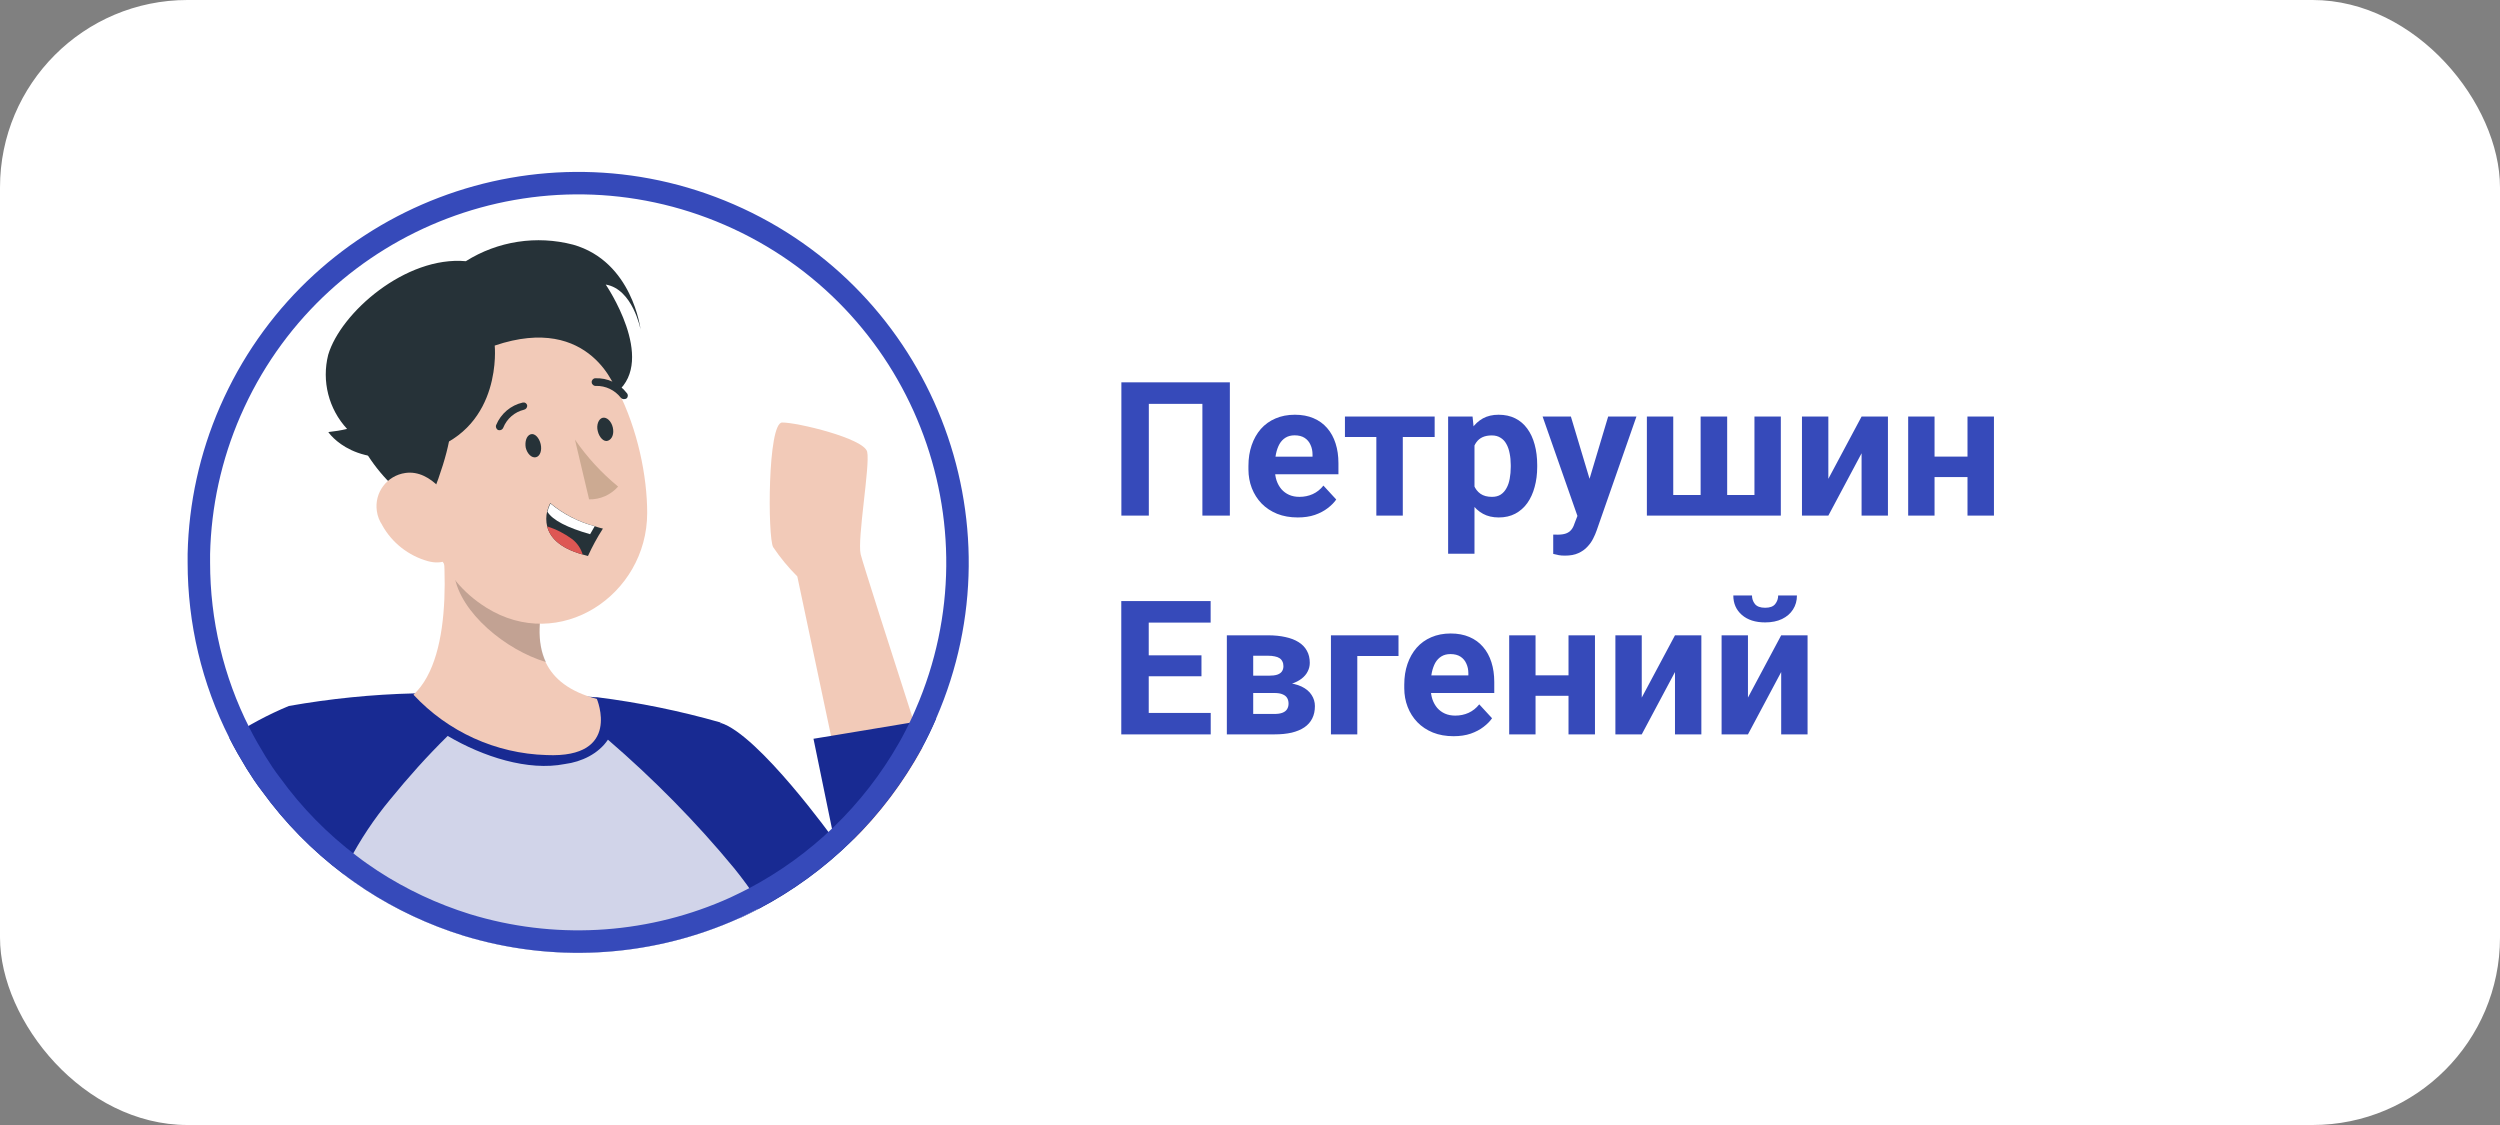
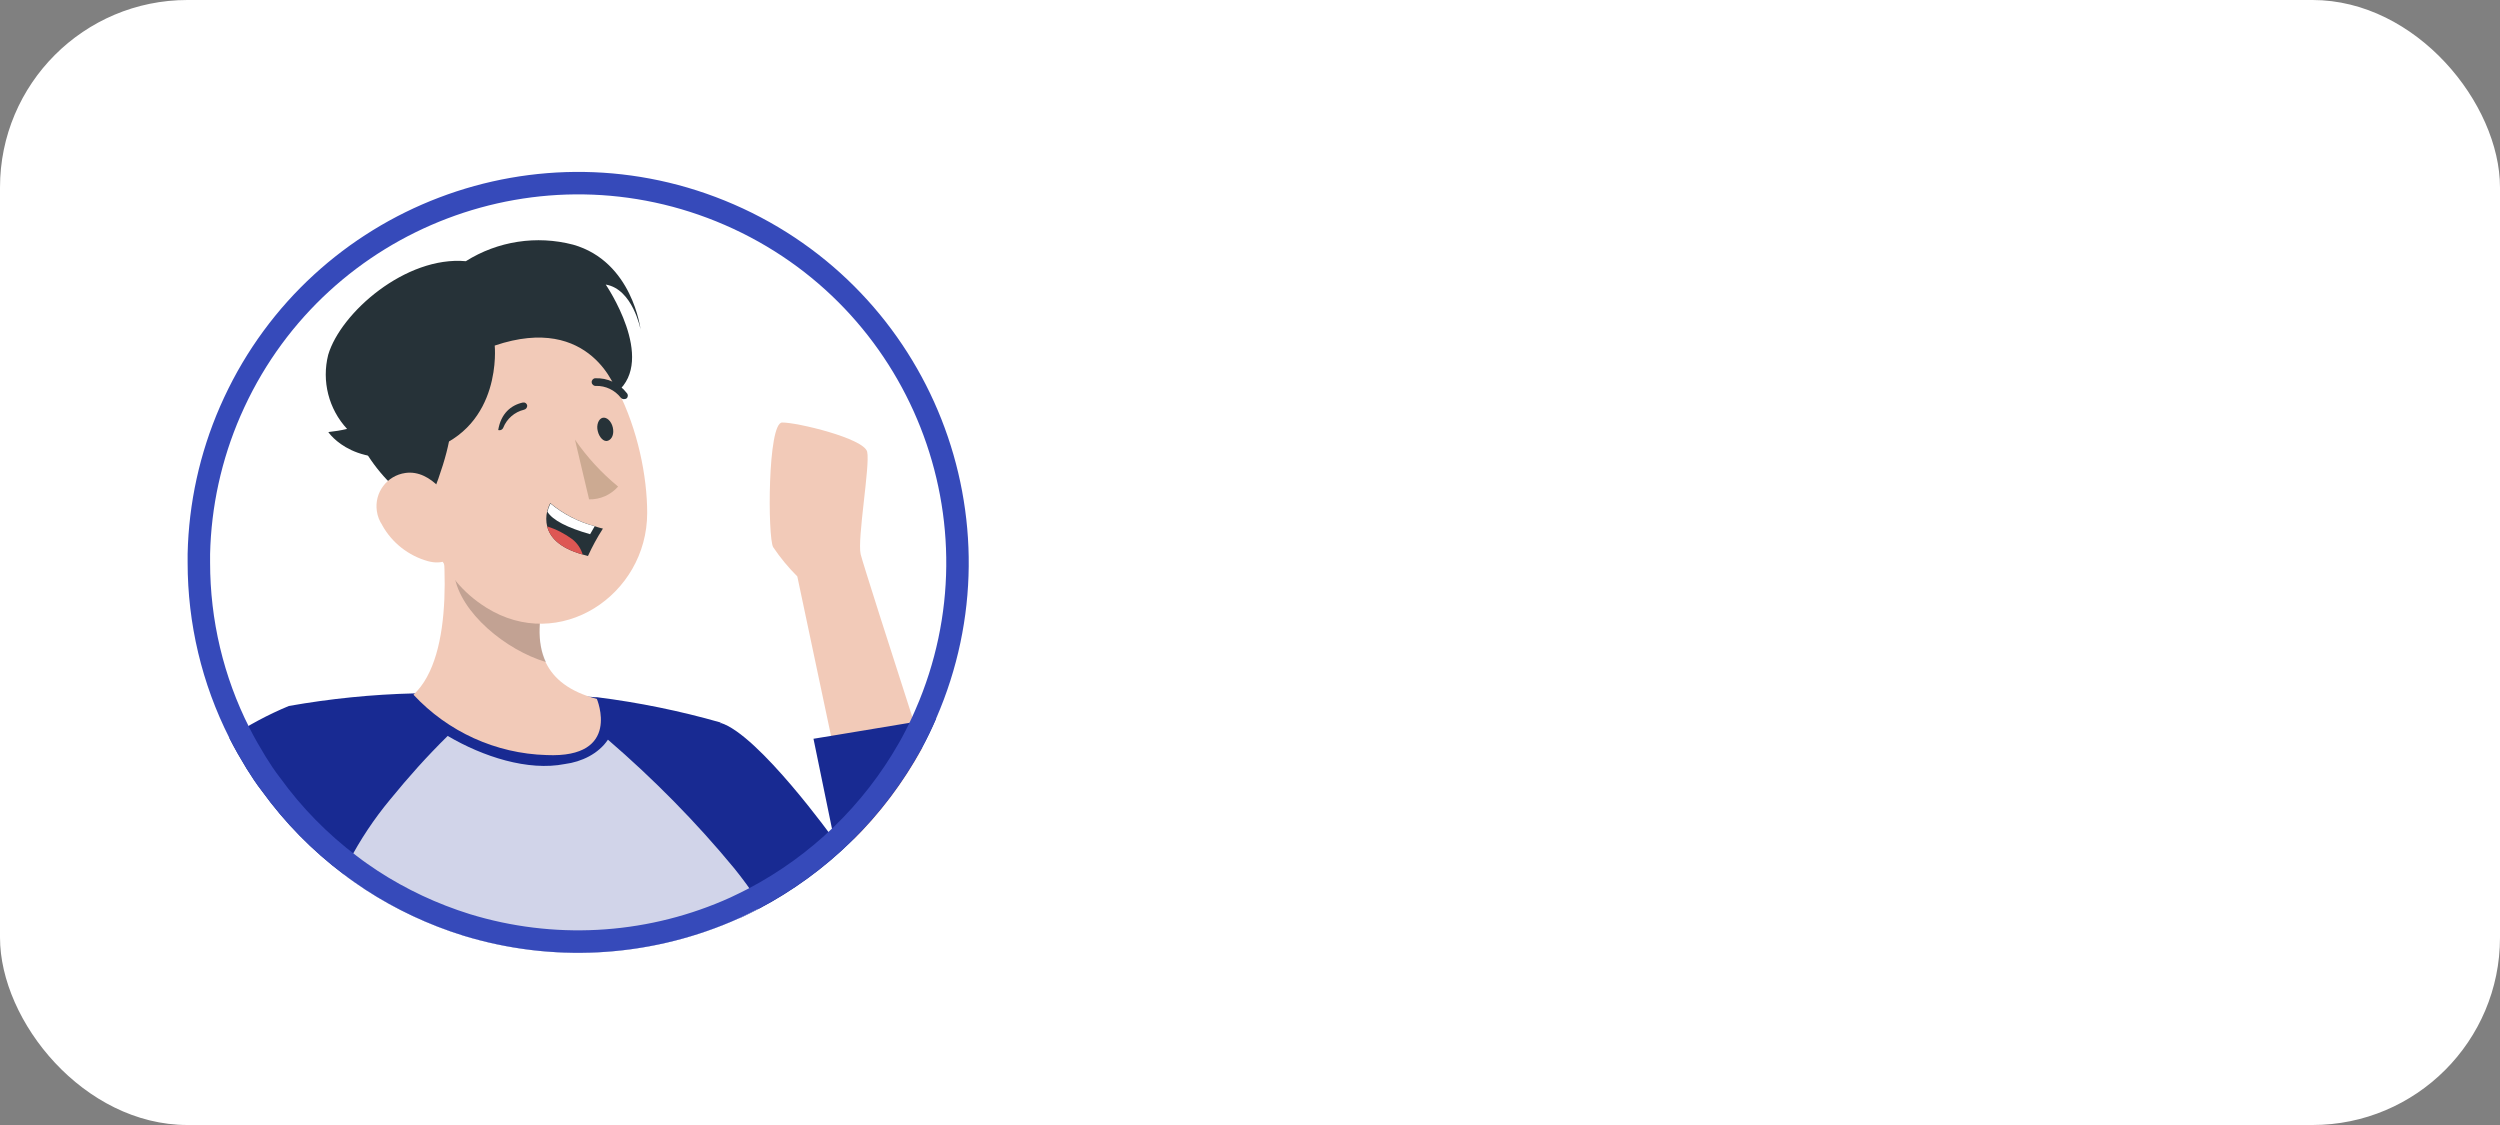
<svg xmlns="http://www.w3.org/2000/svg" width="160" height="72" viewBox="0 0 160 72" fill="none">
  <rect x="0" y="0" width="160" height="72" fill="#808080" stroke="none" />
  <rect width="160" height="72" rx="12" fill="white" />
  <g clip-path="url(#clip0_9_33068)">
    <path d="M49.481 35.015C49.934 35.691 50.452 36.316 51.028 36.892L53.185 47.094L54.623 53.752C56.37 52.02 57.852 50.042 59.031 47.885C58.859 47.346 58.672 46.792 58.492 46.217C56.967 41.486 55.213 36.014 55.083 35.475C54.853 34.512 55.695 29.781 55.5 28.918C55.306 28.055 50.992 27.027 50.057 27.041C49.122 27.055 49.129 34.397 49.481 35.015Z" fill="#F2CAB8" />
    <path d="M46.109 46.26V46.296L47.015 55.593L47.331 58.771C47.734 58.584 48.137 58.383 48.532 58.182C52.962 55.859 56.601 52.279 58.995 47.885C59.326 47.274 59.635 46.627 59.916 45.98L58.477 46.217L53.199 47.094L52.063 47.281L53.393 53.752C53.393 53.752 48.539 46.987 46.109 46.26Z" fill="#182A92" />
    <path d="M14.676 47.224C15.014 47.9 15.395 48.554 15.784 49.194C16.093 49.69 16.416 50.179 16.769 50.632C18.229 52.652 19.991 54.443 21.982 55.945C22.436 56.298 22.903 56.614 23.385 56.938C25.326 58.203 27.433 59.188 29.648 59.878C35.487 61.669 41.772 61.266 47.338 58.749C47.741 58.563 48.144 58.361 48.539 58.16C48.029 54.141 47.216 50.172 46.116 46.275V46.239C43.527 45.498 40.881 44.959 38.206 44.621H38.076C34.229 44.312 30.367 44.233 26.506 44.377C23.816 44.441 21.134 44.714 18.488 45.182C17.157 45.735 15.877 46.419 14.676 47.224Z" fill="#182A92" />
    <path opacity="0.8" d="M21.982 55.967C22.436 56.319 22.903 56.636 23.385 56.959C25.326 58.225 27.433 59.21 29.648 59.9C35.487 61.69 41.772 61.288 47.338 58.771C47.741 58.584 48.144 58.383 48.539 58.182C48.503 57.966 48.475 57.764 48.446 57.563C48 56.88 47.518 56.226 47.008 55.593C44.57 52.631 41.814 49.841 38.908 47.339C38.309 48.238 37.221 48.761 36.149 48.898C33.791 49.365 30.91 48.429 28.652 47.099C27.271 48.465 26.196 49.669 24.967 51.171C23.946 52.401 23.054 53.738 22.313 55.162C22.198 55.442 22.083 55.715 21.982 55.967Z" fill="white" />
    <path d="M26.462 44.463C28.67 46.836 31.734 48.23 34.977 48.324C39.816 48.54 38.198 44.729 38.198 44.729C36.422 44.261 35.437 43.435 34.941 42.421C34.315 41.112 34.495 39.502 34.898 37.92L34.984 37.589L27.908 31.291C28.562 35.029 29.152 41.961 26.462 44.463Z" fill="#F2CAB8" />
    <path opacity="0.2" d="M29.073 36.798C29.447 39.228 32.402 41.615 34.941 42.37C34.315 41.062 34.495 39.451 34.898 37.869L29.037 33.383C28.836 34.512 28.843 35.669 29.073 36.798Z" fill="black" />
    <path d="M33.654 23.065C31.978 24.956 33.495 27.056 39.026 29.536C40.27 26.66 39.378 21.864 37.587 21.066C35.797 20.268 35.121 21.454 33.654 23.065Z" fill="#263238" />
    <path d="M25.887 29.069C27.376 33.98 28.002 36.92 31.115 38.883C35.804 41.824 41.413 38.092 41.42 32.836C41.42 28.12 38.997 20.886 33.654 20.067C29.842 19.463 26.261 22.058 25.65 25.869C25.485 26.941 25.564 28.033 25.887 29.069Z" fill="#F2CAB8" />
-     <path d="M33.646 28.645C33.74 29.048 34.035 29.328 34.301 29.263C34.567 29.199 34.696 28.825 34.603 28.422C34.509 28.019 34.222 27.703 33.956 27.796C33.69 27.89 33.582 28.271 33.646 28.645Z" fill="#263238" />
    <path d="M38.256 27.588C38.349 27.991 38.644 28.307 38.91 28.206C39.176 28.106 39.313 27.768 39.22 27.358C39.126 26.948 38.824 26.675 38.565 26.739C38.306 26.804 38.155 27.207 38.256 27.588Z" fill="#263238" />
    <path d="M36.796 28.134C37.573 29.263 38.501 30.27 39.558 31.14C39.09 31.672 38.414 31.974 37.702 31.96L36.796 28.134Z" fill="#CCAA92" />
-     <path d="M32.043 27.524C31.992 27.538 31.935 27.538 31.885 27.524C31.762 27.466 31.705 27.322 31.755 27.2C32.057 26.474 32.69 25.934 33.459 25.762C33.589 25.733 33.711 25.812 33.74 25.942C33.754 26.071 33.668 26.193 33.538 26.222C32.934 26.366 32.438 26.797 32.208 27.373C32.179 27.445 32.115 27.502 32.043 27.524Z" fill="#263238" />
+     <path d="M32.043 27.524C31.992 27.538 31.935 27.538 31.885 27.524C32.057 26.474 32.69 25.934 33.459 25.762C33.589 25.733 33.711 25.812 33.74 25.942C33.754 26.071 33.668 26.193 33.538 26.222C32.934 26.366 32.438 26.797 32.208 27.373C32.179 27.445 32.115 27.502 32.043 27.524Z" fill="#263238" />
    <path d="M39.982 25.539C39.888 25.561 39.795 25.524 39.73 25.453C39.349 24.964 38.759 24.683 38.141 24.698C38.004 24.712 37.882 24.611 37.868 24.475C37.853 24.345 37.954 24.223 38.083 24.209C38.874 24.173 39.63 24.525 40.111 25.151C40.205 25.244 40.205 25.395 40.111 25.489C40.075 25.517 40.032 25.539 39.982 25.539Z" fill="#263238" />
    <path d="M26.837 24.194C29.354 24.439 29.663 27.013 27.29 32.585C24.413 31.305 21.81 27.193 22.579 25.395C23.349 23.598 24.629 23.979 26.837 24.194Z" fill="#263238" />
    <path d="M24.463 33.614C25.089 34.742 26.146 35.569 27.39 35.915C29.037 36.361 29.849 34.886 29.382 33.34C28.958 31.945 27.591 30.032 25.945 30.27C24.765 30.435 23.946 31.528 24.118 32.707C24.161 33.031 24.284 33.34 24.463 33.606V33.614Z" fill="#F2CAB8" />
    <path d="M31.662 22.116C31.662 22.116 32.187 27.279 27.484 28.81C22.781 30.342 21.012 27.652 21.012 27.652C21.414 27.609 21.817 27.545 22.213 27.451C21.033 26.178 20.58 24.388 21.005 22.706C21.803 20.017 25.959 16.371 29.814 16.716C31.856 15.429 34.344 15.048 36.681 15.659C40.485 16.738 40.996 21.088 40.996 21.088C40.996 21.088 40.5 18.5 38.767 18.212C38.767 18.212 42.024 22.972 39.486 25.1C39.464 25.05 37.861 20.017 31.662 22.116Z" fill="#263238" />
    <path d="M38.587 33.829C38.227 34.39 37.904 34.98 37.63 35.584L37.292 35.49C35.754 35.059 35.185 34.347 35.02 33.693C34.941 33.376 34.941 33.038 35.02 32.722C35.063 32.542 35.128 32.362 35.214 32.197C36.041 32.887 37.005 33.391 38.048 33.671C38.342 33.779 38.587 33.829 38.587 33.829Z" fill="#263238" />
    <path d="M38.062 33.678L37.767 34.189C36.329 33.779 35.365 33.297 35.034 32.751C35.077 32.571 35.142 32.391 35.228 32.226C36.055 32.909 37.026 33.405 38.062 33.678Z" fill="white" />
    <path d="M37.292 35.49C35.754 35.059 35.185 34.347 35.02 33.692C35.603 33.872 36.142 34.153 36.631 34.512C36.947 34.764 37.177 35.102 37.292 35.49Z" fill="#DE5753" />
    <path d="M46.671 13.738C34.564 8.479 20.521 13.858 14.989 25.757L14.731 26.329C13.477 29.213 12.798 32.31 12.727 35.448V36.007C12.727 39.793 13.608 43.521 15.318 46.899L15.319 46.902C15.643 47.549 16.011 48.182 16.395 48.814C16.698 49.3 17.006 49.766 17.337 50.191L17.345 50.201L17.352 50.21C18.769 52.172 20.48 53.911 22.416 55.372L22.424 55.377C22.855 55.712 23.303 56.016 23.786 56.34C25.668 57.566 27.711 58.521 29.859 59.191C35.354 60.875 41.254 60.562 46.533 58.318L47.042 58.094C47.235 58.004 47.43 57.911 47.624 57.815L48.213 57.519C52.379 55.333 55.824 52.002 58.149 47.917L58.371 47.52C58.69 46.931 58.99 46.303 59.264 45.672V45.671C64.606 33.381 58.97 19.08 46.671 13.738Z" stroke="#364ABA" stroke-width="1.438" />
  </g>
-   <path d="M78.711 24.469V33H76.953V25.846H73.525V33H71.768V24.469H78.711ZM83.059 33.117C82.566 33.117 82.125 33.039 81.734 32.883C81.344 32.723 81.012 32.502 80.738 32.221C80.469 31.939 80.262 31.613 80.117 31.242C79.973 30.867 79.9 30.469 79.9 30.047V29.812C79.9 29.332 79.969 28.893 80.106 28.494C80.242 28.096 80.438 27.75 80.691 27.457C80.949 27.164 81.262 26.939 81.629 26.783C81.996 26.623 82.41 26.543 82.871 26.543C83.32 26.543 83.719 26.617 84.066 26.766C84.414 26.914 84.705 27.125 84.939 27.398C85.178 27.672 85.357 28 85.478 28.383C85.6 28.762 85.66 29.184 85.66 29.648V30.352H80.621V29.227H84.002V29.098C84.002 28.863 83.959 28.654 83.873 28.471C83.791 28.283 83.666 28.135 83.498 28.025C83.33 27.916 83.115 27.861 82.853 27.861C82.631 27.861 82.439 27.91 82.279 28.008C82.119 28.105 81.988 28.242 81.887 28.418C81.789 28.594 81.715 28.801 81.664 29.039C81.617 29.273 81.594 29.531 81.594 29.812V30.047C81.594 30.301 81.629 30.535 81.699 30.75C81.773 30.965 81.877 31.15 82.01 31.307C82.147 31.463 82.311 31.584 82.502 31.67C82.697 31.756 82.918 31.799 83.164 31.799C83.469 31.799 83.752 31.74 84.014 31.623C84.279 31.502 84.508 31.32 84.699 31.078L85.519 31.969C85.387 32.16 85.205 32.344 84.975 32.52C84.748 32.695 84.475 32.84 84.154 32.953C83.834 33.062 83.469 33.117 83.059 33.117ZM89.779 26.66V33H88.086V26.66H89.779ZM91.818 26.66V27.967H86.076V26.66H91.818ZM94.367 27.879V35.438H92.68V26.66H94.244L94.367 27.879ZM98.381 29.76V29.883C98.381 30.344 98.326 30.771 98.217 31.166C98.111 31.561 97.955 31.904 97.748 32.197C97.541 32.486 97.283 32.713 96.975 32.877C96.67 33.037 96.318 33.117 95.92 33.117C95.533 33.117 95.197 33.039 94.912 32.883C94.627 32.727 94.387 32.508 94.191 32.227C94 31.941 93.846 31.611 93.728 31.236C93.611 30.861 93.522 30.459 93.459 30.029V29.707C93.522 29.246 93.611 28.824 93.728 28.441C93.846 28.055 94 27.721 94.191 27.439C94.387 27.154 94.625 26.934 94.906 26.777C95.191 26.621 95.525 26.543 95.908 26.543C96.311 26.543 96.664 26.619 96.969 26.771C97.277 26.924 97.535 27.143 97.742 27.428C97.953 27.713 98.111 28.053 98.217 28.447C98.326 28.842 98.381 29.279 98.381 29.76ZM96.688 29.883V29.76C96.688 29.49 96.664 29.242 96.617 29.016C96.574 28.785 96.504 28.584 96.406 28.412C96.312 28.24 96.188 28.107 96.031 28.014C95.879 27.916 95.693 27.867 95.475 27.867C95.244 27.867 95.047 27.904 94.883 27.979C94.723 28.053 94.592 28.16 94.49 28.301C94.389 28.441 94.312 28.609 94.262 28.805C94.211 29 94.18 29.221 94.168 29.467V30.281C94.188 30.57 94.242 30.83 94.332 31.061C94.422 31.287 94.561 31.467 94.748 31.6C94.936 31.732 95.182 31.799 95.486 31.799C95.709 31.799 95.897 31.75 96.049 31.652C96.201 31.551 96.324 31.412 96.418 31.236C96.516 31.061 96.584 30.857 96.623 30.627C96.666 30.396 96.688 30.148 96.688 29.883ZM101.24 32.285L102.922 26.66H104.732L102.184 33.955C102.129 34.115 102.055 34.287 101.961 34.471C101.871 34.654 101.748 34.828 101.592 34.992C101.439 35.16 101.246 35.297 101.012 35.402C100.781 35.508 100.498 35.56 100.162 35.56C100.002 35.56 99.871 35.551 99.769 35.531C99.668 35.512 99.547 35.484 99.406 35.449V34.213C99.449 34.213 99.494 34.213 99.541 34.213C99.588 34.217 99.633 34.219 99.676 34.219C99.898 34.219 100.08 34.193 100.221 34.143C100.361 34.092 100.475 34.014 100.561 33.908C100.646 33.807 100.715 33.674 100.766 33.51L101.24 32.285ZM100.537 26.66L101.914 31.254L102.154 33.041L101.006 33.164L98.727 26.66H100.537ZM105.4 26.66H107.088V31.682H108.84V26.66H110.539V31.682H112.285V26.66H113.973V33H105.4V26.66ZM117.014 30.645L119.141 26.66H120.828V33H119.141V29.01L117.014 33H115.326V26.66H117.014V30.645ZM126.471 29.221V30.533H123.248V29.221H126.471ZM123.811 26.66V33H122.123V26.66H123.811ZM127.613 26.66V33H125.92V26.66H127.613ZM77.486 45.629V47H72.945V45.629H77.486ZM73.519 38.469V47H71.762V38.469H73.519ZM76.894 41.943V43.279H72.945V41.943H76.894ZM77.481 38.469V39.846H72.945V38.469H77.481ZM81.564 44.352H79.578L79.566 43.244H81.207C81.426 43.244 81.603 43.223 81.74 43.18C81.877 43.133 81.977 43.065 82.039 42.975C82.106 42.881 82.139 42.768 82.139 42.635C82.139 42.518 82.117 42.418 82.074 42.336C82.035 42.25 81.975 42.18 81.893 42.125C81.811 42.07 81.707 42.031 81.582 42.008C81.461 41.98 81.318 41.967 81.154 41.967H80.205V47H78.518V40.66H81.154C81.568 40.66 81.939 40.697 82.268 40.772C82.596 40.842 82.875 40.949 83.106 41.094C83.34 41.238 83.518 41.422 83.639 41.645C83.764 41.863 83.826 42.123 83.826 42.424C83.826 42.619 83.781 42.803 83.691 42.975C83.606 43.147 83.477 43.299 83.305 43.432C83.133 43.565 82.92 43.674 82.666 43.76C82.416 43.842 82.127 43.893 81.799 43.912L81.564 44.352ZM81.564 47H79.162L79.742 45.693H81.564C81.772 45.693 81.941 45.668 82.074 45.617C82.207 45.566 82.305 45.492 82.367 45.395C82.434 45.293 82.467 45.172 82.467 45.031C82.467 44.895 82.438 44.775 82.379 44.674C82.32 44.572 82.225 44.494 82.092 44.44C81.963 44.381 81.787 44.352 81.564 44.352H79.988L80 43.244H81.793L82.203 43.69C82.648 43.717 83.016 43.801 83.305 43.941C83.594 44.082 83.807 44.262 83.943 44.48C84.084 44.695 84.154 44.932 84.154 45.19C84.154 45.49 84.098 45.754 83.984 45.98C83.871 46.207 83.703 46.397 83.481 46.549C83.262 46.697 82.992 46.81 82.672 46.889C82.352 46.963 81.982 47 81.564 47ZM89.504 40.66V41.984H86.867V47H85.18V40.66H89.504ZM93.031 47.117C92.539 47.117 92.098 47.039 91.707 46.883C91.316 46.723 90.984 46.502 90.711 46.221C90.441 45.94 90.234 45.613 90.09 45.242C89.945 44.867 89.873 44.469 89.873 44.047V43.812C89.873 43.332 89.941 42.893 90.078 42.494C90.215 42.096 90.41 41.75 90.664 41.457C90.922 41.164 91.234 40.94 91.602 40.783C91.969 40.623 92.383 40.543 92.844 40.543C93.293 40.543 93.691 40.617 94.039 40.766C94.387 40.914 94.678 41.125 94.912 41.398C95.15 41.672 95.33 42 95.451 42.383C95.572 42.762 95.633 43.184 95.633 43.648V44.352H90.594V43.227H93.975V43.098C93.975 42.863 93.932 42.654 93.846 42.471C93.764 42.283 93.639 42.135 93.471 42.025C93.303 41.916 93.088 41.861 92.826 41.861C92.603 41.861 92.412 41.91 92.252 42.008C92.092 42.105 91.961 42.242 91.859 42.418C91.762 42.594 91.688 42.801 91.637 43.039C91.59 43.273 91.566 43.531 91.566 43.812V44.047C91.566 44.301 91.602 44.535 91.672 44.75C91.746 44.965 91.85 45.15 91.982 45.307C92.119 45.463 92.283 45.584 92.475 45.67C92.67 45.756 92.891 45.799 93.137 45.799C93.441 45.799 93.725 45.74 93.986 45.623C94.252 45.502 94.481 45.32 94.672 45.078L95.492 45.969C95.359 46.16 95.178 46.344 94.947 46.52C94.721 46.695 94.447 46.84 94.127 46.953C93.807 47.062 93.441 47.117 93.031 47.117ZM100.936 43.221V44.533H97.713V43.221H100.936ZM98.275 40.66V47H96.588V40.66H98.275ZM102.078 40.66V47H100.385V40.66H102.078ZM105.072 44.645L107.199 40.66H108.887V47H107.199V43.01L105.072 47H103.385V40.66H105.072V44.645ZM111.869 44.645L113.996 40.66H115.684V47H113.996V43.01L111.869 47H110.182V40.66H111.869V44.645ZM113.803 38.111H115.004C115.004 38.447 114.92 38.746 114.752 39.008C114.588 39.266 114.354 39.469 114.049 39.617C113.744 39.762 113.385 39.834 112.971 39.834C112.342 39.834 111.844 39.674 111.477 39.353C111.113 39.033 110.932 38.619 110.932 38.111H112.127C112.127 38.315 112.189 38.496 112.314 38.656C112.443 38.816 112.662 38.897 112.971 38.897C113.275 38.897 113.49 38.816 113.615 38.656C113.74 38.496 113.803 38.315 113.803 38.111Z" fill="#364ABA" />
  <defs>
    <clipPath id="clip0_9_33068">
      <rect width="50" height="50" fill="white" transform="translate(12 11)" />
    </clipPath>
  </defs>
</svg>